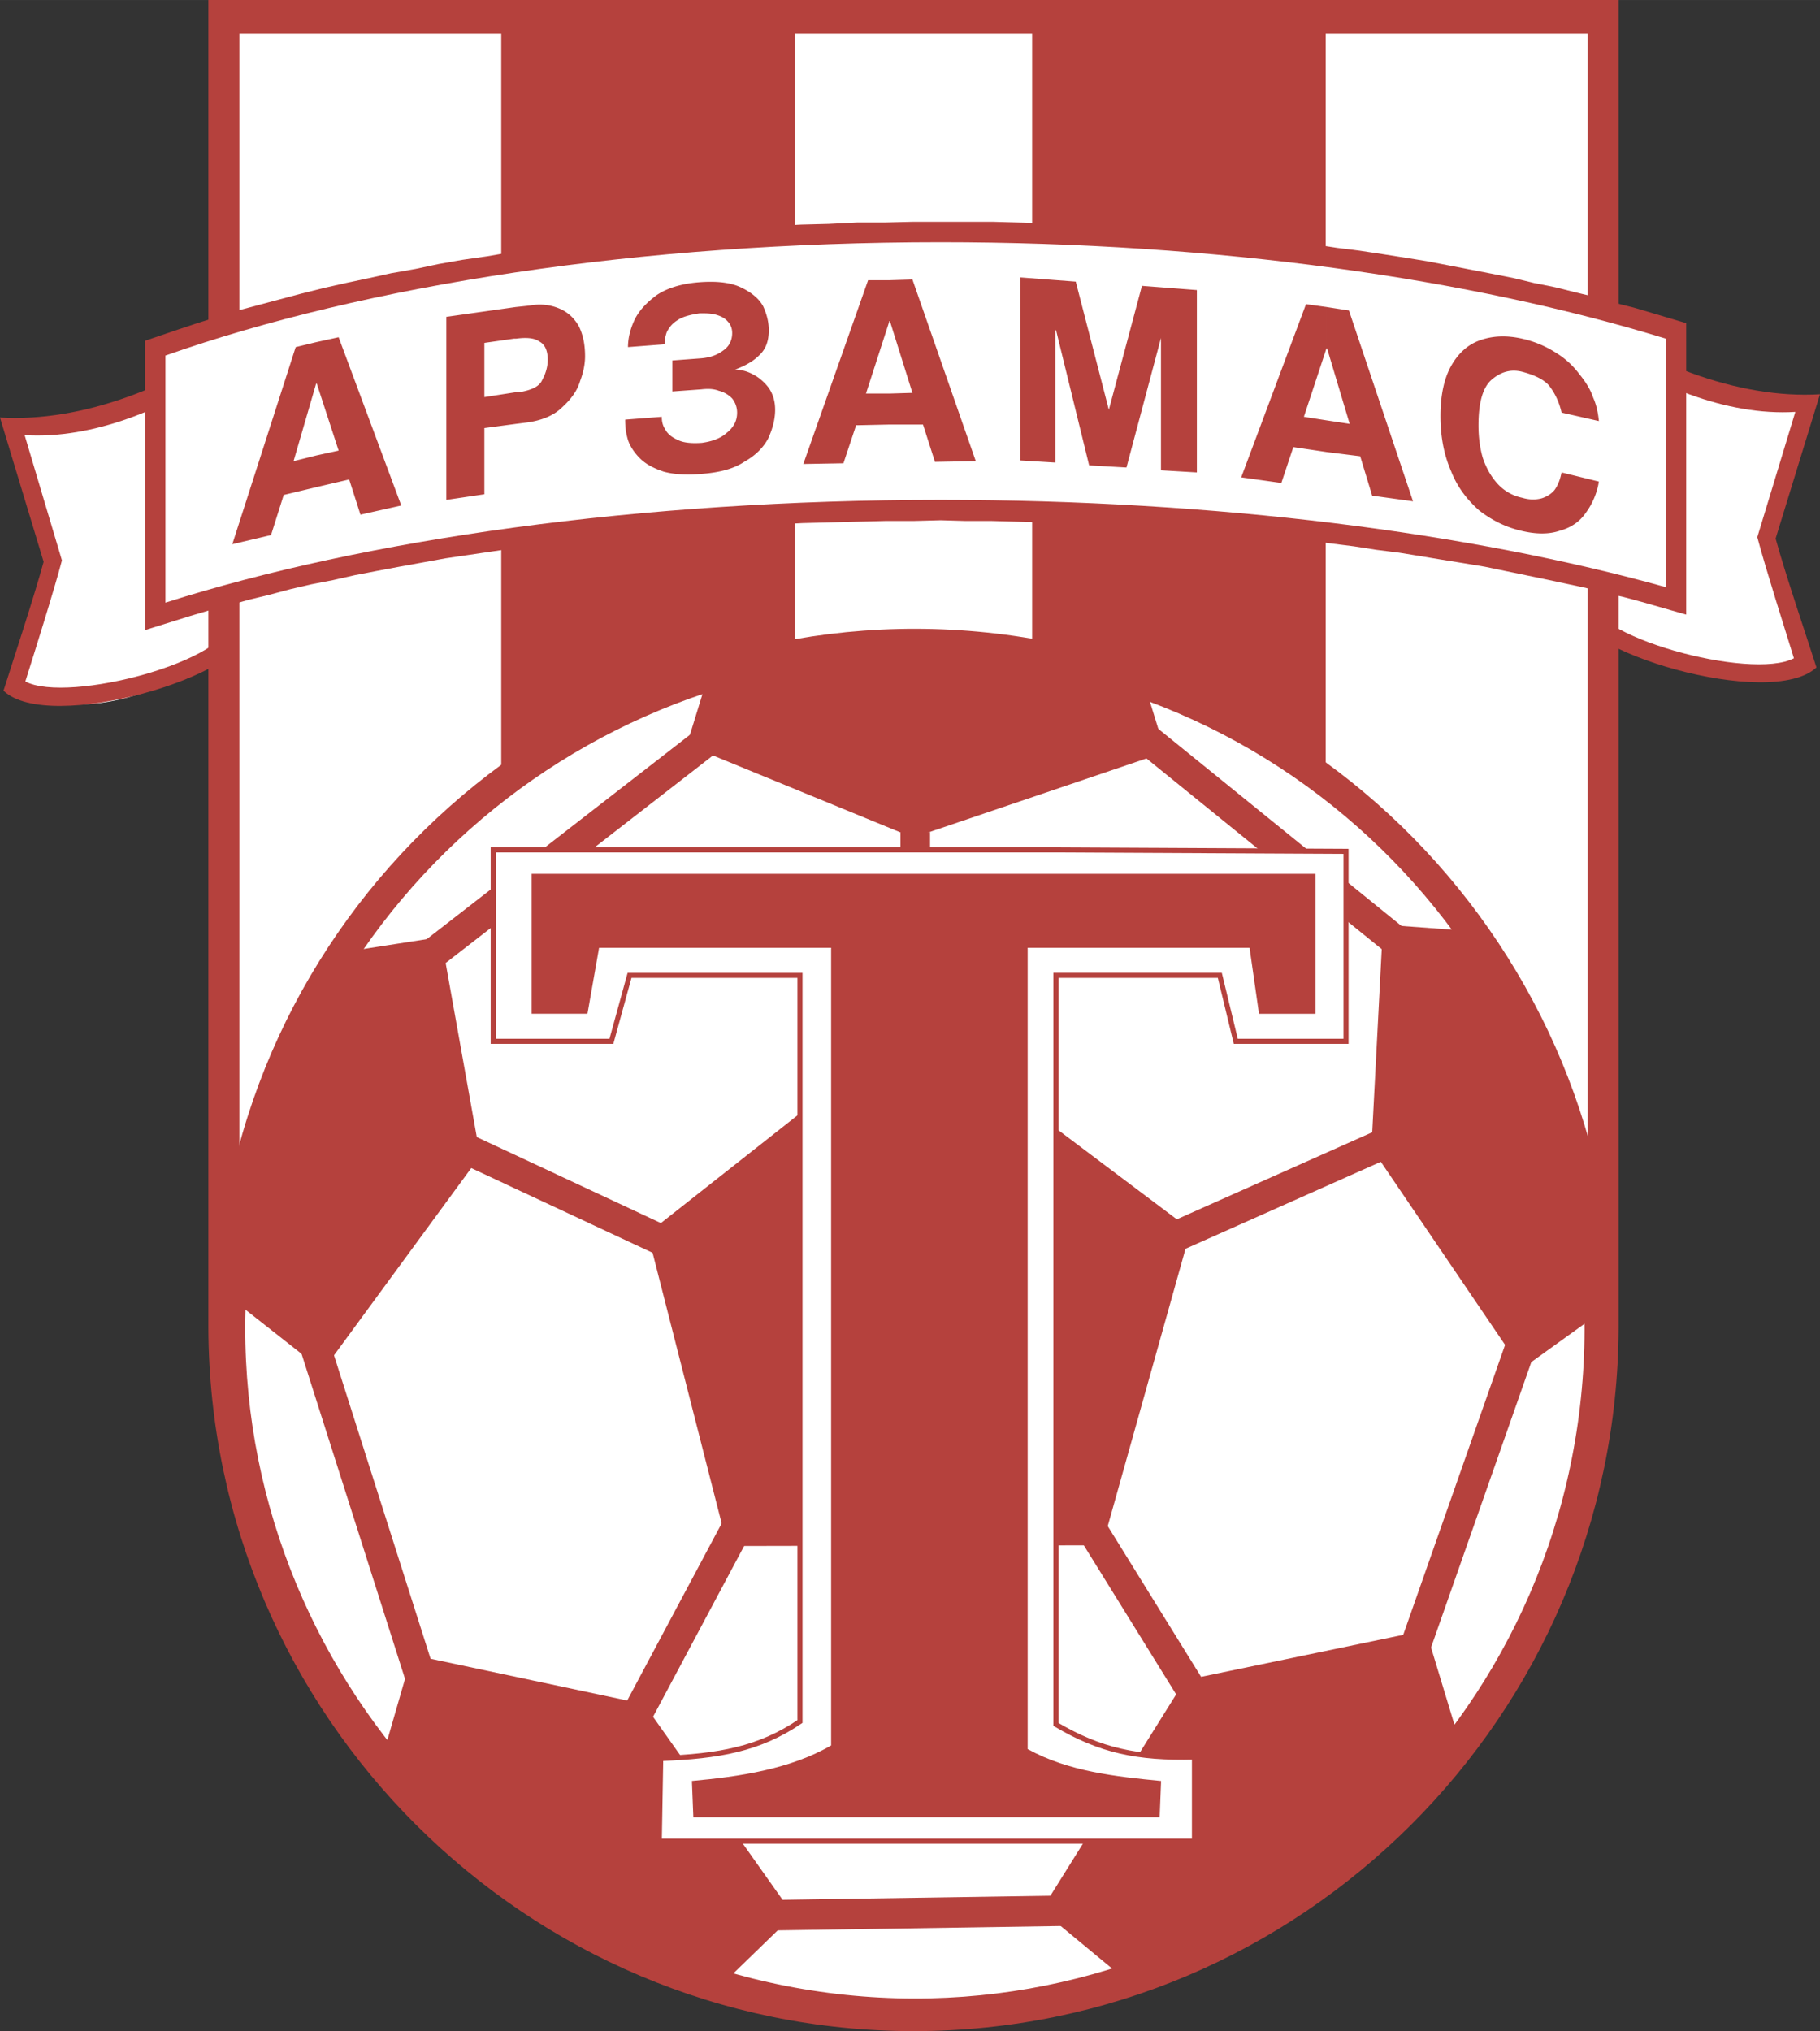
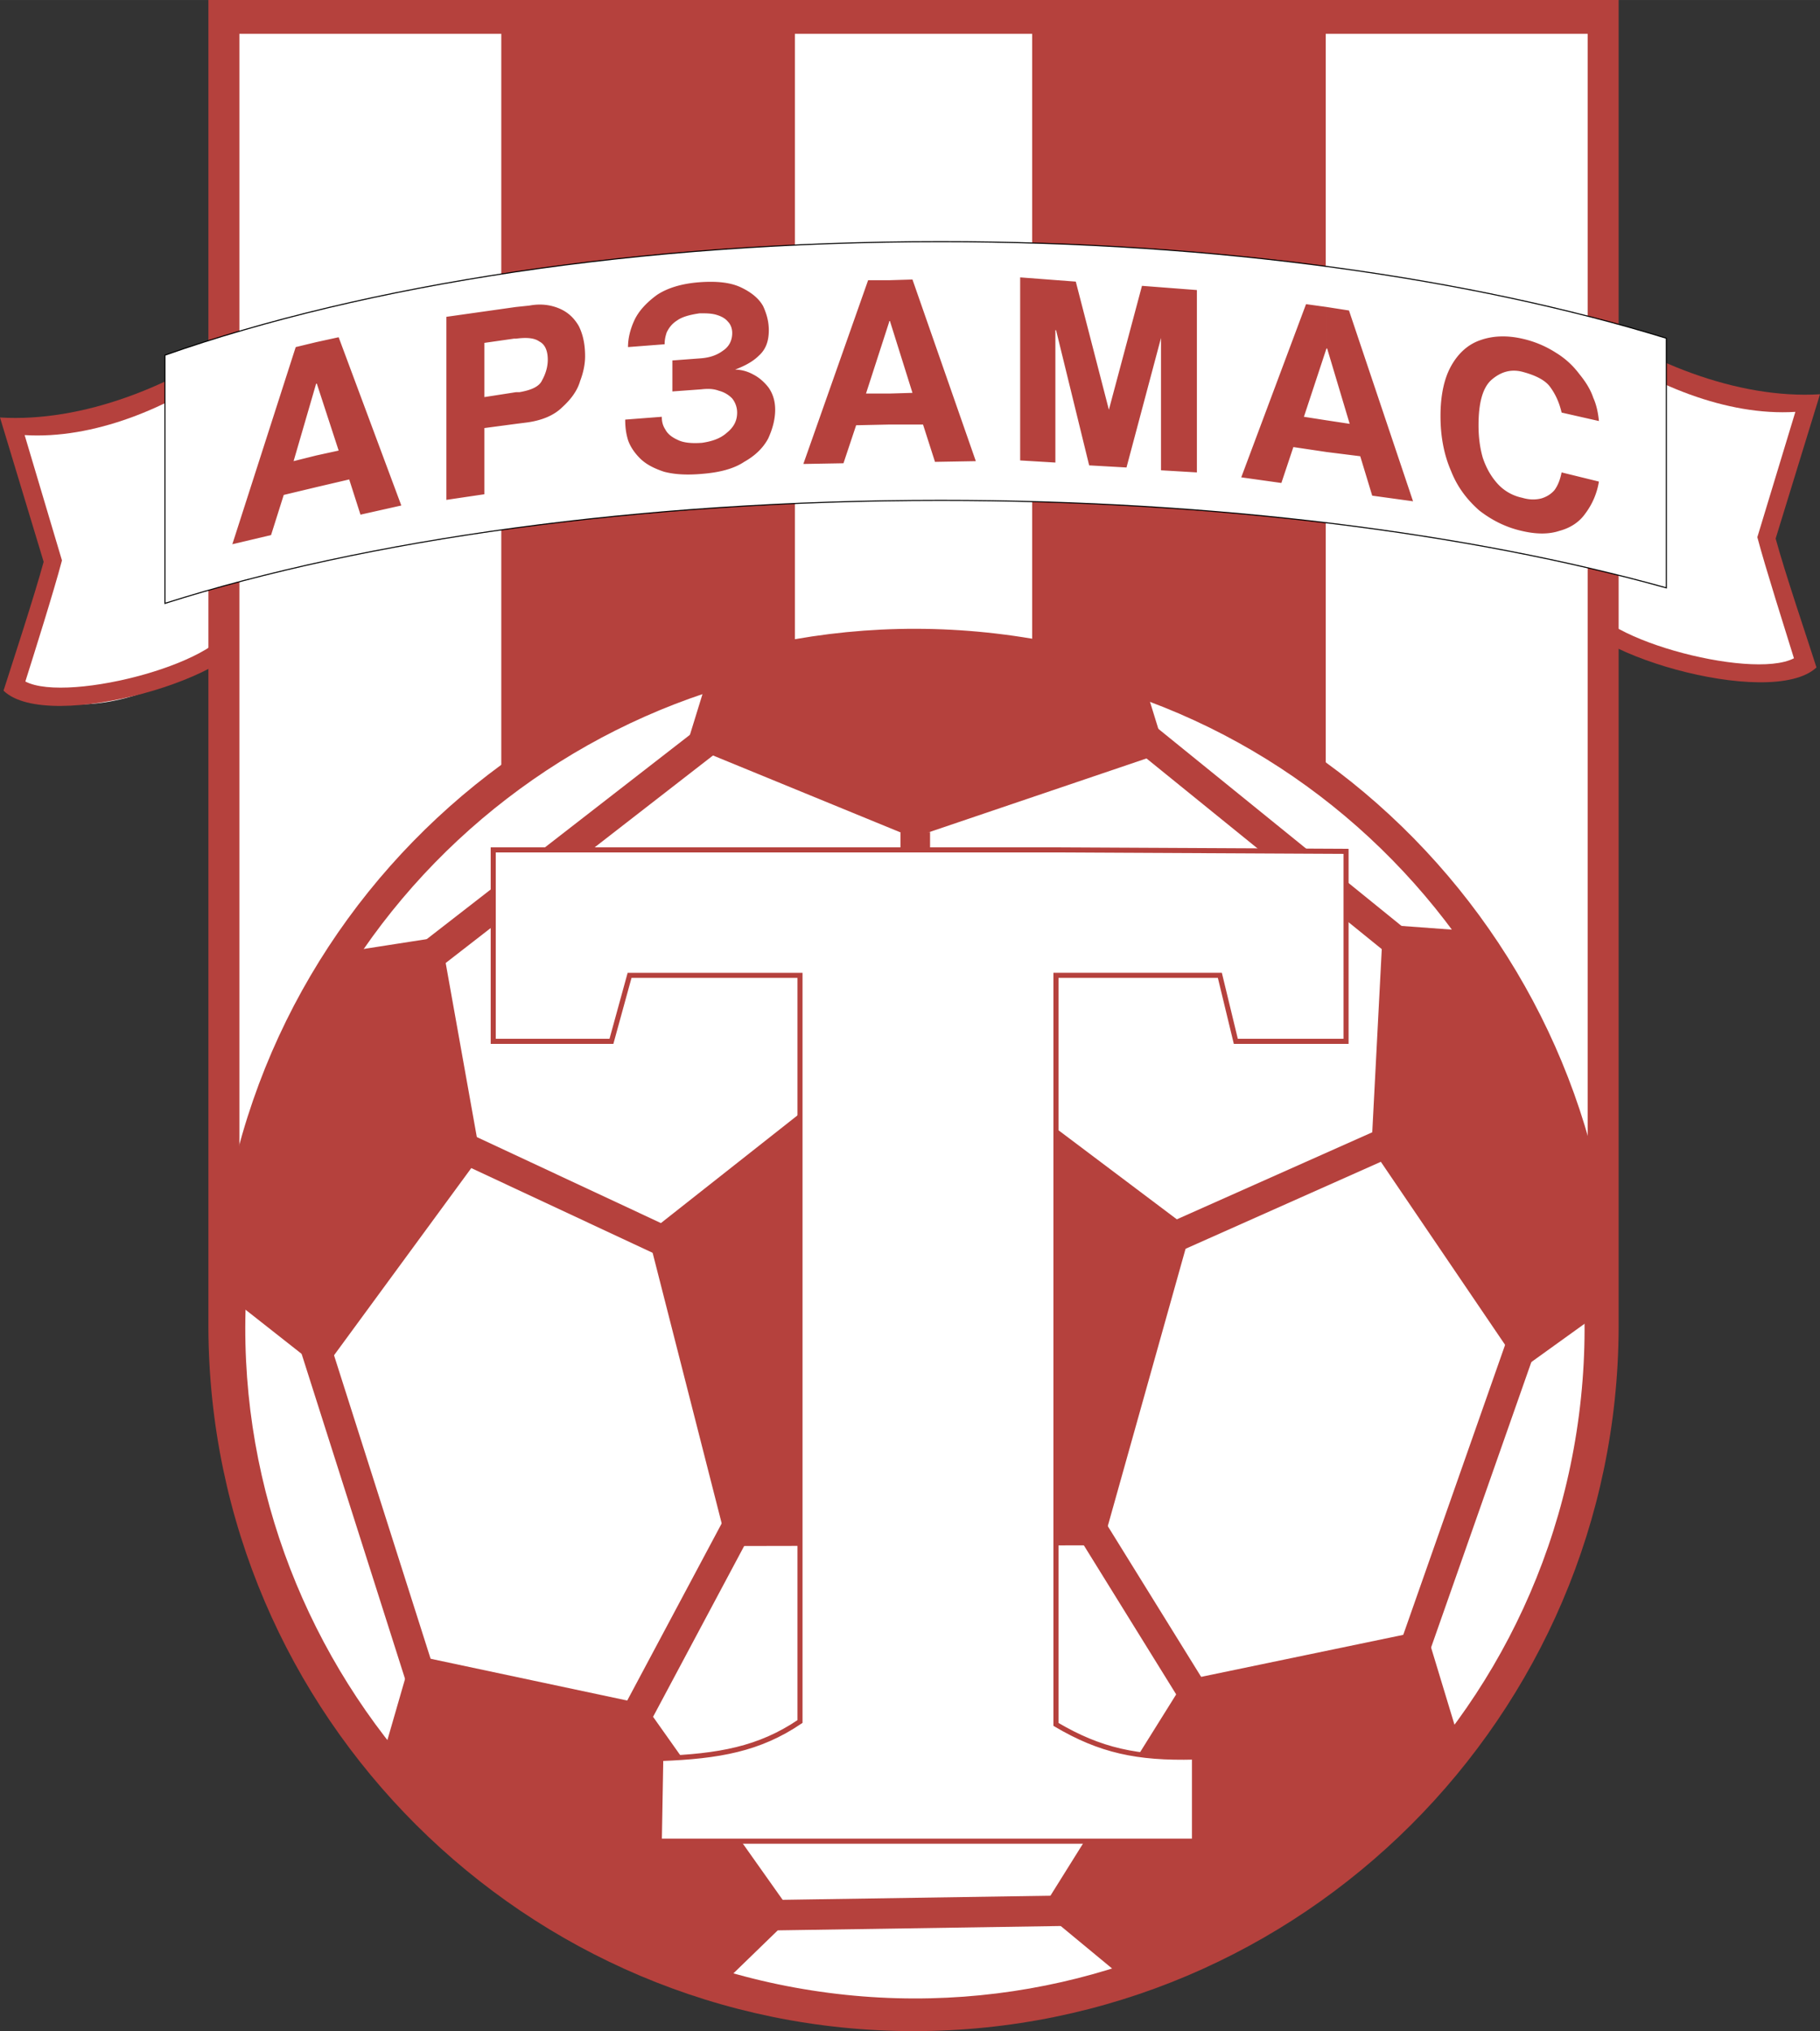
<svg xmlns="http://www.w3.org/2000/svg" width="2240" height="2500" viewBox="0 0 189.493 211.485">
  <rect x="0" y="0" width="189.493" height="211.485" fill="#333333" stroke="none" />
  <path d="M15.101 72.059c-2.859 1.026-5.571 1.394-7.697 1.246-1.173-.072-4.032-.807-4.325-2.345.879-2.786 3.005-9.529 3.811-12.608l-3.957-13.05c7.11.44 15.027-2.712 21.552-7.477l.073 26.609c-.001 2.347-3.739 5.719-9.457 7.625z" fill="#fff" />
  <path d="M189.126 69.494c-1.099-3.446-3.226-9.677-4.251-13.416l4.618-15.027c-8.576.513-18.179-3.299-26.023-9.016V62.97c0 4.838 20.891 10.995 25.656 6.524z" fill="#b5413d" />
  <path d="M186.781 68.54c-.88-2.858-3.006-9.53-3.812-12.608l3.959-13.048c-7.111.44-15.028-2.785-21.552-7.477l-.074 26.609c-.146 4.252 17.007 8.87 21.479 6.524z" fill="#fff" />
  <path d="M.367 71.913c1.1-3.446 3.152-9.676 4.178-13.415L0 43.47c8.577.513 18.18-3.225 26.023-9.016l-.073 31.008c0 4.838-20.892 10.996-25.583 6.451z" fill="#b5413d" />
-   <path d="M2.639 70.959c.88-2.786 3.006-9.529 3.812-12.608L2.565 45.302c7.038.44 15.028-2.712 21.479-7.477l.073 26.609c.147 4.326-17.006 8.871-21.478 6.525z" fill="#fff" />
+   <path d="M2.639 70.959c.88-2.786 3.006-9.529 3.812-12.608L2.565 45.302c7.038.44 15.028-2.712 21.479-7.477l.073 26.609c.147 4.326-17.006 8.871-21.478 6.525" fill="#fff" />
  <path d="M95.15 207.82c38.338 0 69.713-31.301 69.713-69.787 0-38.411-31.375-69.712-69.713-69.712-38.412 0-69.786 31.301-69.786 69.712 0 38.486 31.374 69.787 69.786 69.787z" fill="#b5413d" />
  <path d="M95.15 211.485c40.318 0 73.231-32.84 73.378-73.231V0H21.698v138.254c.147 40.391 33.061 73.231 73.452 73.231z" fill="#b5413d" />
  <path d="M95.15 207.966c38.484 0 70.006-31.741 70.152-70.812V3.519H24.924v133.635c.146 39.072 31.594 70.812 70.226 70.812z" fill="#fff" />
  <path d="M82.761 69.494V3.157H52.193v80.045a69.465 69.465 0 0 1 30.568-13.708zM107.464 69.494V3.157h30.568v80.045a69.455 69.455 0 0 0-30.568-13.708z" fill="#b5413d" />
  <path d="M173.439 35.26c-20.232-6.231-46.695-10.043-75.504-10.043-31.375 0-59.89 4.471-80.708 11.802V62.75c20.746-6.599 49.333-10.704 80.708-10.704 28.809 0 55.272 3.446 75.504 9.09V35.26z" fill="none" stroke="#000" stroke-width=".22" />
  <path d="M86.086 209.074c38.884 5.058 74.823-22.577 79.883-61.537 5.059-38.959-22.576-74.824-61.536-79.883-38.884-5.059-74.825 22.575-79.883 61.46-5.059 38.96 22.576 74.9 61.536 79.96z" fill="#fff" stroke="#b5413d" stroke-width="3.171" />
  <path fill="none" stroke="#b5413d" stroke-width="3.171" d="M146.867 172.831l11.853-33.75" />
  <path fill="none" stroke="#b5413d" stroke-width="3.079" d="M95.296 116.628V86.647" />
  <path fill="none" stroke="#b5413d" stroke-width="3.171" d="M44.106 100.045l30.051-23.331M43.879 174.945l-11.628-36.544M80.952 199.408l29.521-.453M65.776 179.551l13.288-24.916M125.045 177.587l-13.514-21.819M118.704 130.398l26.275-11.703M119.383 76.94l28.692 23.257M72.722 130.926l-24.237-11.325" />
  <path d="M117.194 206.128c13.817-4.455 25.973-13.138 34.806-24.689l-3.548-11.703-25.067 5.21-14.95 23.935 8.759 7.247zm49.304-69.388c-.302-14.571-5.134-28.39-13.212-39.791l-9.288-.679-1.207 23.255 15.628 23.028 8.079-5.813zm-47.341-65.538a72.261 72.261 0 0 0-14.723-3.548c-10.646-1.359-21.065-.302-30.73 2.794l-2.189 7.097 23.557 9.665 26.275-8.91-2.19-7.098zM35.725 99.14c-5.814 8.758-9.74 18.95-11.175 29.975-.226 2.038-.453 4.077-.528 6.041l9.589 7.55 16.385-22.349-4.078-22.803-10.193 1.586zm4.077 83.884a71.179 71.179 0 0 0 35.26 23.708l7.551-7.325-15.553-21.97-24.162-5.134-3.096 10.721zm35.94-22.047l39.035-.076 9.212-32.844-28.691-21.594-27.861 21.972 8.305 32.542z" fill="#b5413d" />
  <path d="M83.896 191.707H124.365v-8.758c-5.965.15-9.816-.68-14.421-3.398v-77.996h17.064l1.661 6.871h11.478V88.644l-30.202-.151H51.354v19.934h12.307l1.888-6.871h17.744v77.694c-4.229 2.869-8.457 3.625-14.497 3.85l-.151 8.608h15.251v-.001z" fill="#fff" stroke="#b5413d" stroke-width=".528" />
-   <path d="M86.539 189.215h34.203l.151-3.775c-4.681-.454-9.665-.982-13.893-3.322V98.686h23.104l.982 6.871h5.889V90.984H55.355v14.572h5.813l1.208-6.871h24.162v83.054c-4.304 2.492-9.589 3.247-14.497 3.7l.151 3.775h14.347v.001zM175.565 33.647l-3.444-1.026-1.98-.586-2.053-.514-1.979-.586-2.126-.513-2.053-.514-2.198-.439-2.127-.513-2.198-.439-2.273-.441-2.273-.44-2.272-.439-2.273-.367-2.345-.367-2.419-.366-2.346-.293-2.419-.367-2.493-.293-2.419-.294-2.492-.22-2.565-.219-2.493-.22-2.566-.221-2.565-.22-2.639-.146-2.566-.146-2.639-.073-2.639-.147-2.712-.074-2.639-.072H95.003l-2.932.072h-2.859l-2.932.148-2.859.073-2.859.146-2.858.147-2.787.22-2.858.22-2.712.219-2.786.293-2.712.294-2.64.293-2.711.293-2.566.366-2.639.367-2.566.44-2.566.367-2.492.439-2.419.514-2.492.439-2.346.514-2.419.513-2.272.513-2.346.587-2.199.586-2.2.587-2.199.585-2.126.66-2.125.66-1.98.66-3.445 1.173v30.128l4.691-1.466 1.98-.586 2.052-.513 2.052-.587 2.127-.513 2.199-.587 2.199-.512 2.272-.441 2.273-.513 2.272-.439 2.346-.441 2.419-.439 2.419-.44 2.493-.366 2.492-.368 2.492-.365 2.566-.294 2.639-.367 2.566-.293 2.639-.22L67 55.565l2.713-.22 2.712-.22 2.786-.219 2.712-.147 2.859-.146 2.786-.148 2.859-.072 2.859-.074 2.859-.073h2.932l2.858-.074 2.639.074h2.713l2.638.073 2.639.074 2.64.072 2.565.074 2.566.147 2.565.146 2.566.147 2.492.22 2.493.146 2.492.22 2.493.22 2.419.293 2.419.221 2.346.292 2.345.294 2.346.366 2.346.293 2.272.368 2.199.366 2.273.366 2.199.366 2.126.441 2.126.439 2.126.441 2.052.439 2.053.439 1.979.514 1.979.44 1.906.513 4.618 1.32z" fill="#b5413d" />
  <path d="M173.439 35.26c-20.232-6.231-46.695-10.043-75.504-10.043-31.375 0-59.89 4.471-80.708 11.802V62.75c20.746-6.599 49.333-10.704 80.708-10.704 28.809 0 55.272 3.446 75.504 9.09V35.26z" fill="#fff" />
  <path d="M138.107 47.062v-3.299l2.418.367-2.346-7.843h-.072v-4.325l2.345.366 6.67 19.866-4.252-.586-1.246-4.105-3.517-.441zm24.483-4.105c-.22-.952-.586-1.832-1.173-2.638-.513-.733-1.54-1.247-2.932-1.613-1.172-.293-2.199 0-3.152.806-.954.807-1.393 2.419-1.393 4.765 0 1.247.146 2.345.439 3.373.367 1.1.88 1.979 1.54 2.712a4.759 4.759 0 0 0 2.565 1.465c.732.22 1.393.22 1.979.074.513-.147 1.026-.44 1.393-.88.366-.513.586-1.1.732-1.833l3.886.953a7.519 7.519 0 0 1-1.394 3.298c-.66.954-1.613 1.54-2.712 1.833-1.099.367-2.418.367-3.958 0-1.613-.366-3.079-1.099-4.398-2.125-1.247-1.1-2.272-2.419-2.932-4.105-.734-1.686-1.1-3.592-1.1-5.717 0-2.126.366-3.885 1.1-5.205.733-1.319 1.759-2.272 3.078-2.712 1.247-.44 2.712-.513 4.325-.146a10.83 10.83 0 0 1 3.519 1.466 8.642 8.642 0 0 1 2.419 2.199c.66.807 1.174 1.613 1.467 2.493.366.806.513 1.686.587 2.419l-3.885-.882zm-24.483-10.996v4.325l-2.347 7.11 2.347.367v3.299l-3.446-.513-1.247 3.738-4.178-.586 6.745-18.033 2.126.293zM92.584 44.203v-3.226l2.419-.072-2.345-7.478h-.074v.073-4.325l2.419-.073 6.597 18.913-4.251.074-1.246-3.886h-3.519zm32.034 4.985l-3.738-.22V35.187l-3.593 13.488-3.886-.22-3.445-14.075h-.073v13.781l-3.666-.22v-19.06l5.791.44 3.446 13.341 3.445-12.901 5.718.439v18.988zM92.584 29.175V33.5l-2.419 7.477h2.419v3.226l-3.445.074-1.319 3.958-4.178.074 6.744-19.133h2.198v-.001zM53.733 44.13v-3.299h.367c1.246-.22 2.052-.586 2.346-1.246.366-.66.586-1.393.586-2.126 0-.952-.294-1.612-.88-1.905-.513-.367-1.319-.44-2.419-.293v-3.299l1.393-.147c1.173-.22 2.199-.072 3.079.293.88.367 1.54.954 2.053 1.833.44.879.66 1.905.66 3.152 0 .733-.147 1.613-.513 2.565-.293 1.026-.953 1.906-1.833 2.712-.88.88-2.125 1.393-3.666 1.612l-1.173.148zm22.797-5.645c.587 0 1.247.146 1.906.514.587.293 1.173.806 1.613 1.393.44.659.66 1.392.66 2.272 0 1.026-.293 2.053-.733 3.005-.514.953-1.32 1.759-2.493 2.419-1.099.732-2.566 1.1-4.325 1.246-1.612.147-2.933.074-4.032-.22-1.099-.366-1.905-.806-2.492-1.393-.586-.585-1.026-1.246-1.247-1.906-.22-.732-.293-1.392-.293-2.126l3.812-.293c0 .44.073.88.366 1.32.221.439.66.807 1.32 1.099.586.293 1.466.367 2.492.293 1.026-.146 1.906-.44 2.566-1.026.733-.587 1.099-1.246 1.099-2.126 0-.586-.22-1.1-.513-1.466a2.934 2.934 0 0 0-1.393-.807c-.586-.22-1.172-.22-1.832-.146l-3.006.219v-3.225l2.932-.22c1.026-.074 1.759-.367 2.346-.806.66-.439.953-1.1.953-1.833 0-.44-.146-.88-.44-1.173-.293-.367-.733-.586-1.246-.733-.513-.147-1.1-.147-1.686-.147-1.026.147-1.833.367-2.346.734-.587.366-.879.806-1.1 1.246-.147.439-.22.807-.22 1.246l-3.812.293c0-.879.22-1.833.66-2.785.44-.954 1.246-1.833 2.346-2.64 1.1-.732 2.565-1.172 4.325-1.319 1.833-.146 3.298 0 4.398.513 1.1.515 1.906 1.174 2.346 1.98.367.807.586 1.613.586 2.493 0 1.1-.292 1.979-1.026 2.639-.658.66-1.538 1.1-2.491 1.466zm-43.616-2.859l2.346-.513 6.523 17.52-4.251.953-1.173-3.666-3.445.806v-3.299l2.346-.513-2.272-6.964h-.074v-4.324zm20.819-3.665v3.299h-.22l-3.079.44v5.645l3.299-.513v3.299l-3.299.439v6.891l-3.958.586v-19.06l7.257-1.026zM28.222 55.712l-4.031.953 6.598-20.526 2.125-.513v4.325l-2.346 8.063 2.346-.586v3.299l-3.372.806-1.32 4.179z" fill="#b5413d" />
</svg>